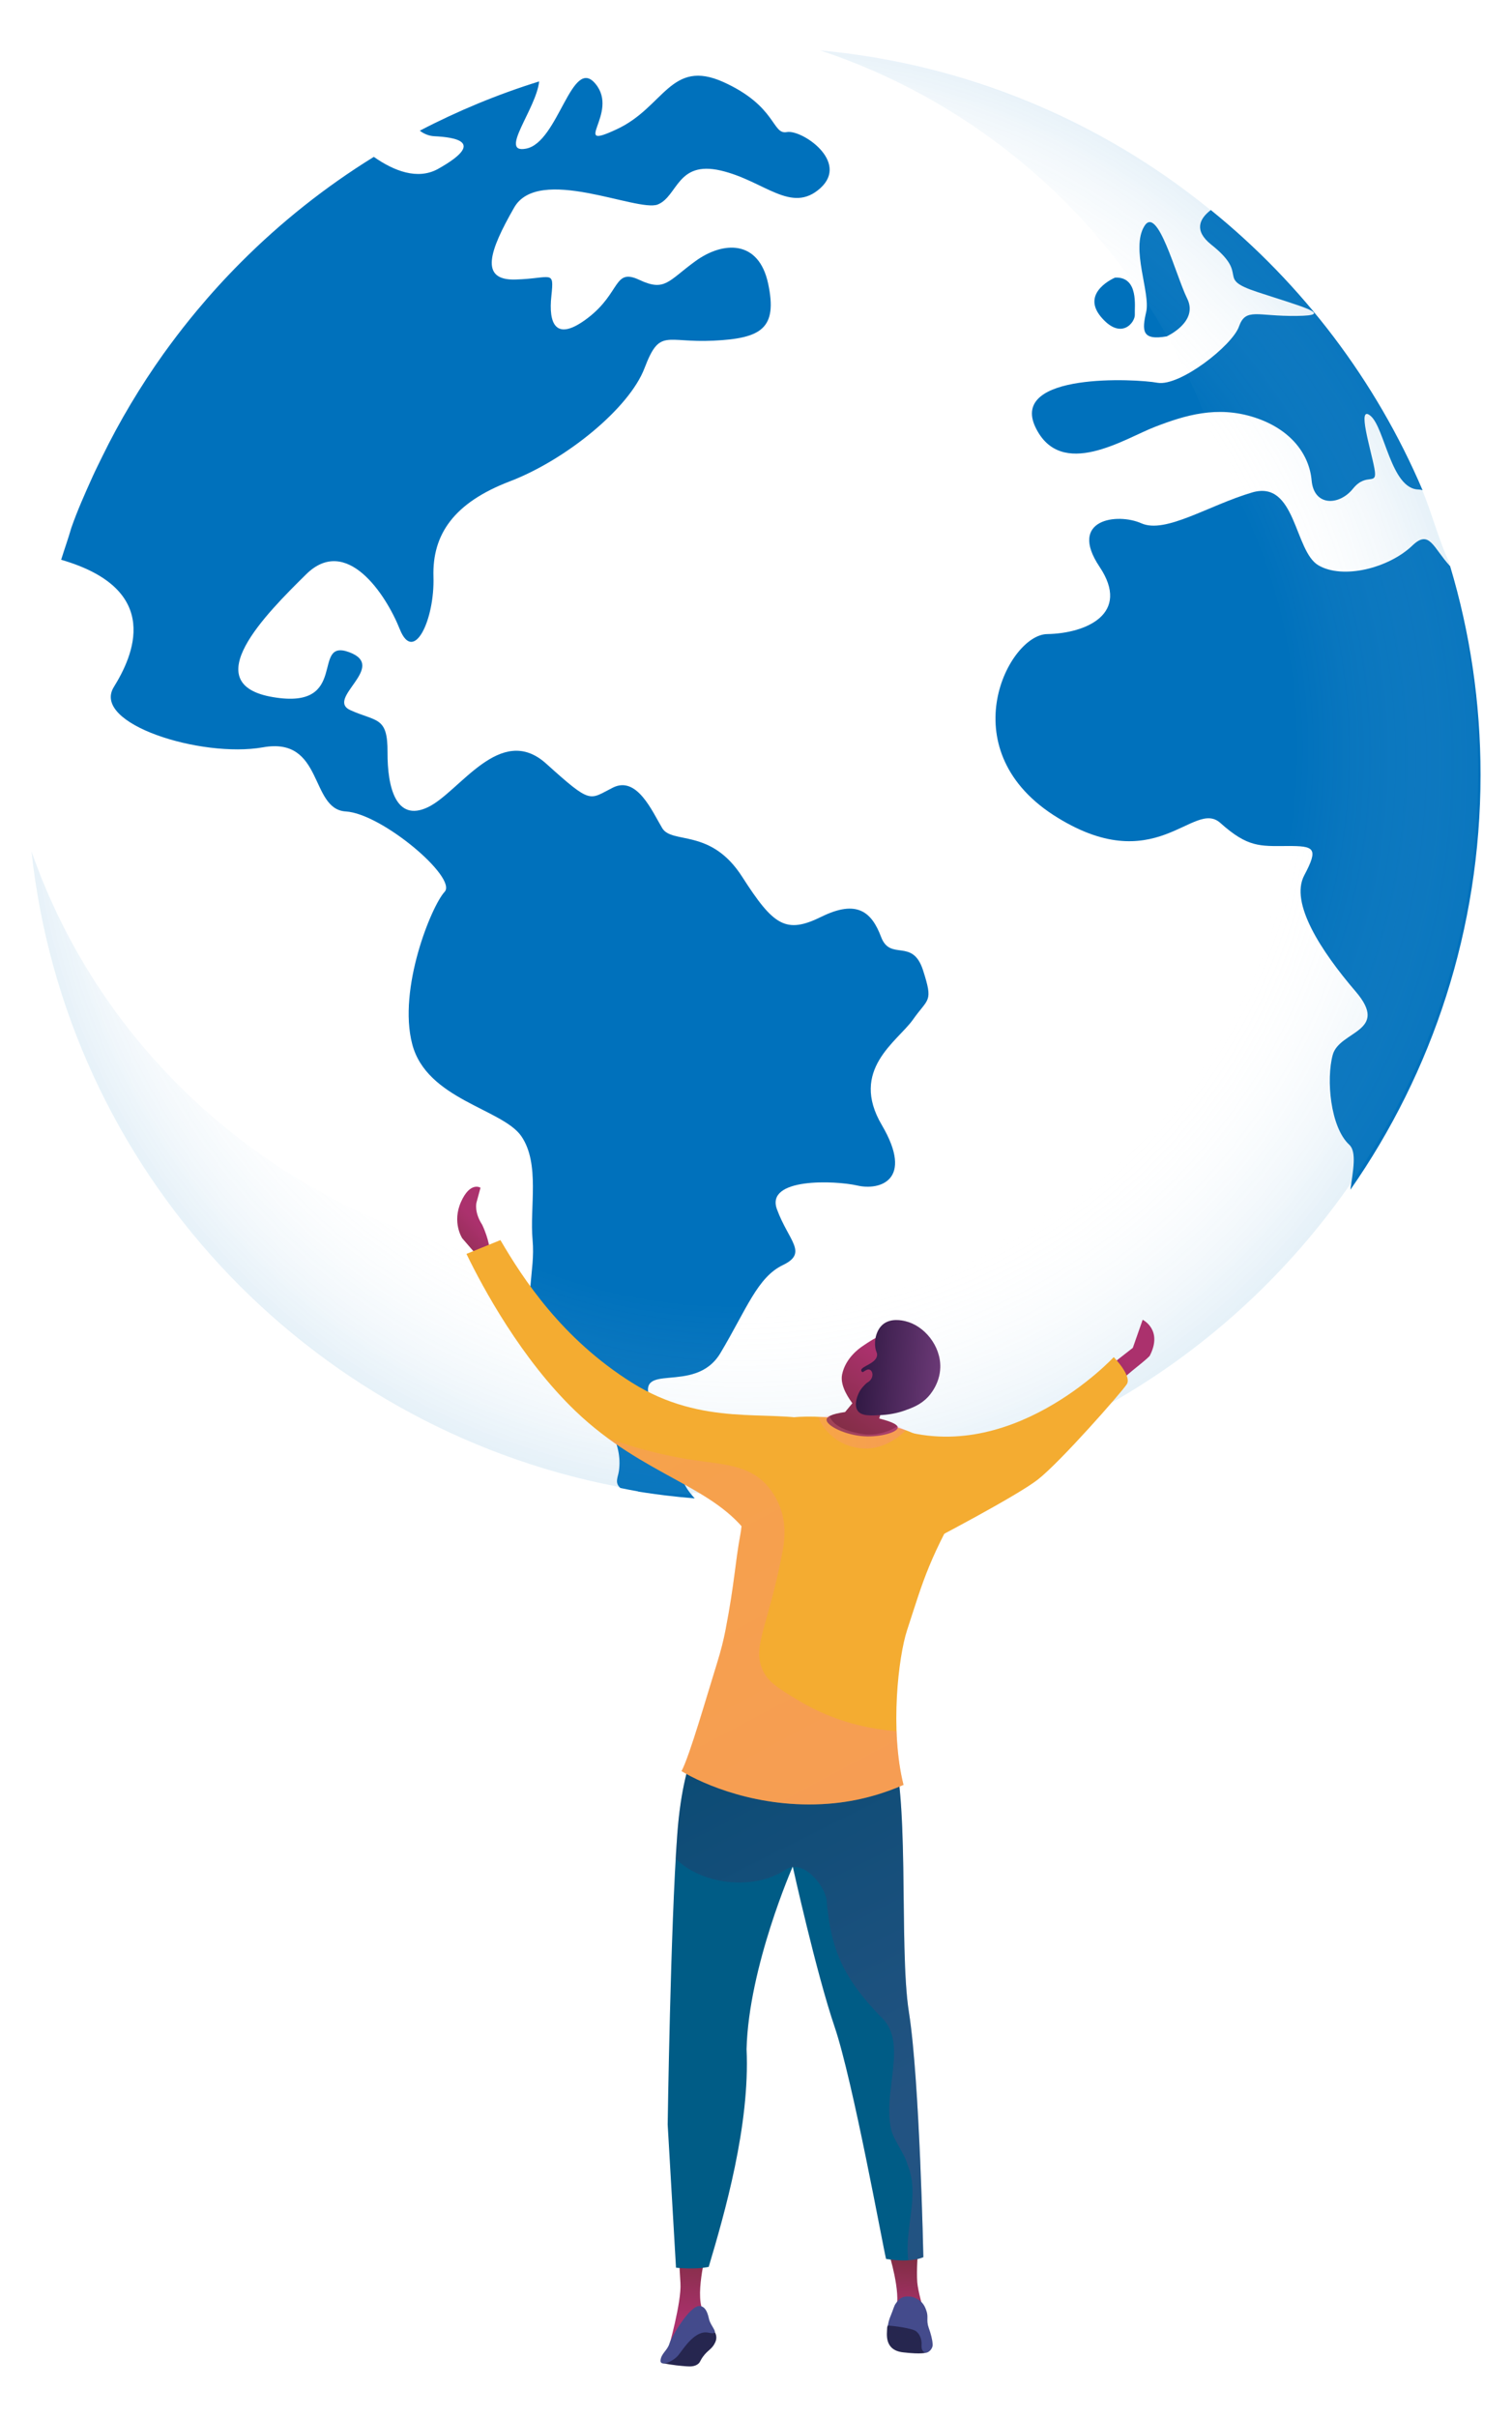
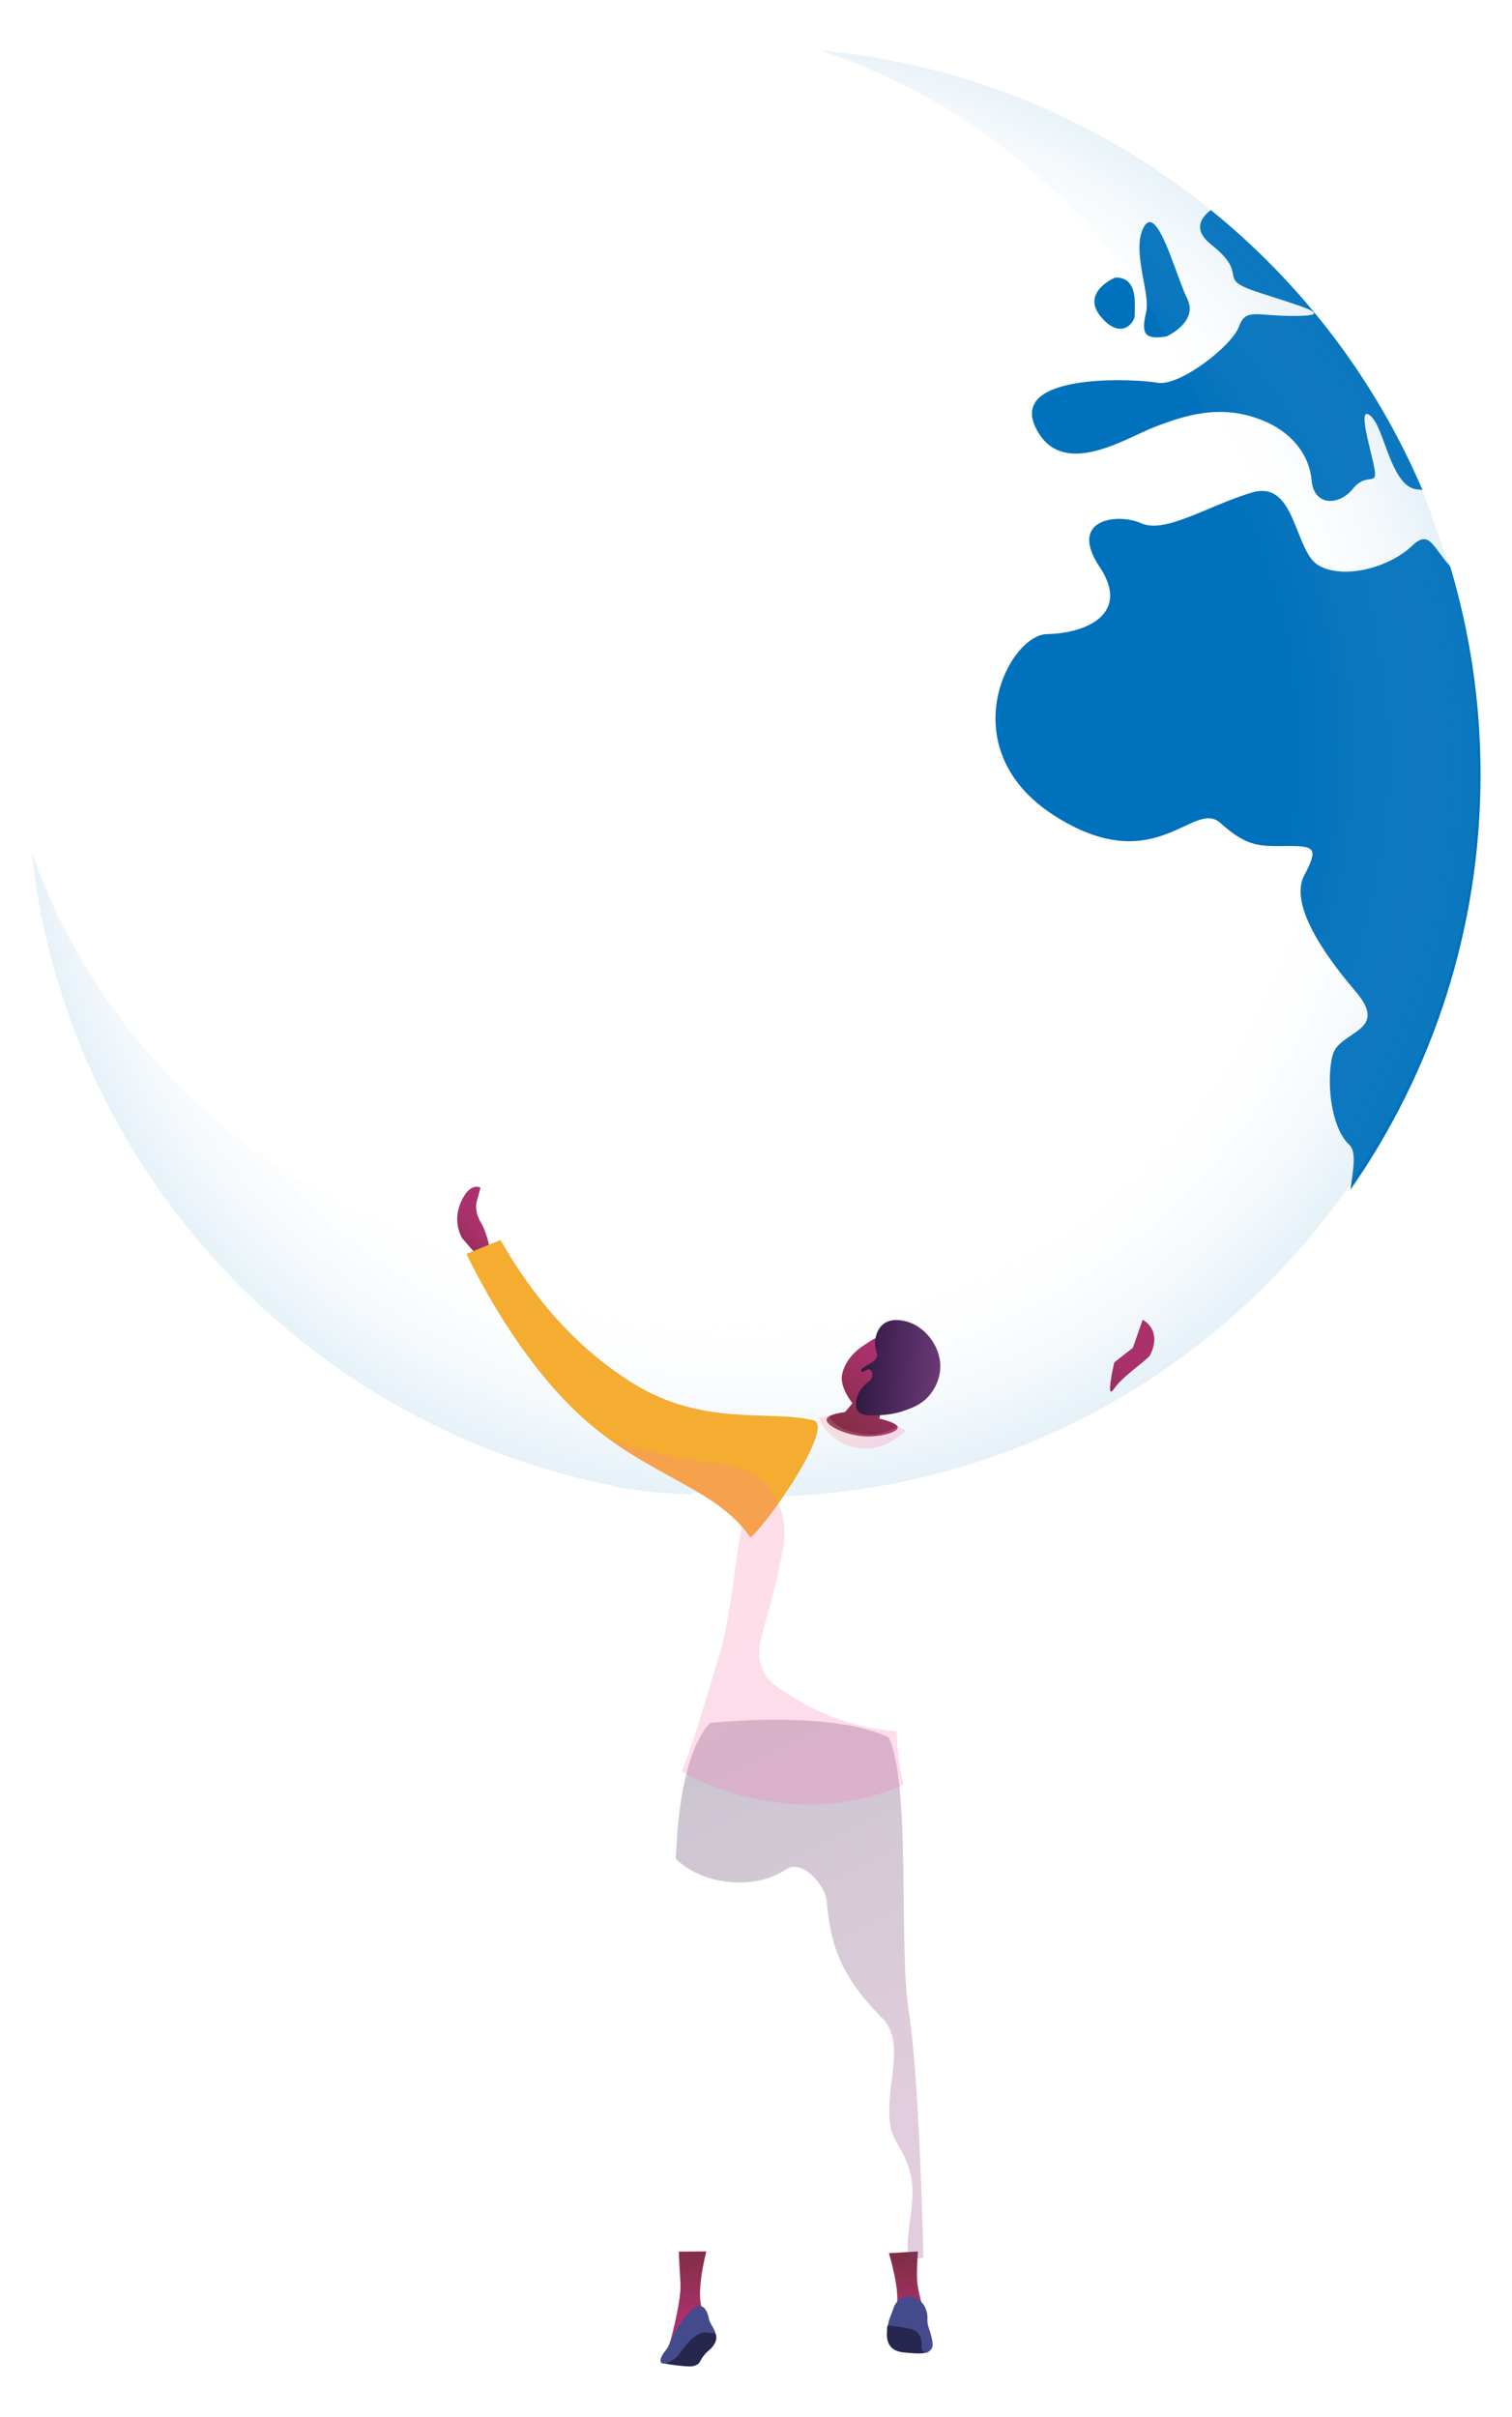
<svg xmlns="http://www.w3.org/2000/svg" version="1.1" id="Layer_1" x="0px" y="0px" viewBox="0 0 530.63 847.67" style="enable-background:new 0 0 530.63 847.67;" xml:space="preserve">
  <style type="text/css">
	.st0{fill:#0071BC;}
	.st1{opacity:0.2;fill:url(#SVGID_1_);}
	.st2{fill:url(#SVGID_2_);}
	.st3{fill:url(#SVGID_3_);}
	.st4{fill:#F4AC31;}
	.st5{fill:url(#SVGID_4_);}
	.st6{fill:#26264F;}
	.st7{fill:url(#SVGID_5_);}
	.st8{fill:#005C86;}
	.st9{opacity:0.25;fill:url(#SVGID_6_);}
	.st10{fill:#444B8C;}
	.st11{opacity:0.25;fill:url(#SVGID_7_);}
	.st12{fill:url(#SVGID_8_);}
	.st13{fill:url(#SVGID_9_);}
	.st14{fill:url(#SVGID_10_);}
	.st15{opacity:0.25;fill:url(#SVGID_11_);}
</style>
  <g>
    <g>
      <g>
        <g>
-           <path class="st0" d="M243.8,525.56L243.8,525.56l0.02-0.01L243.8,525.56C243.8,525.56,243.8,525.56,243.8,525.56z" />
-           <path class="st0" d="M320.39,357.63c-5.46,7.7-22.37,17.58-10.9,37c11.37,19.37-0.79,23-8.61,21.18      c-7.86-1.79-32.3-2.79-28.22,8.31c4.06,11.12,11.06,15.28,2.11,19.58c-8.95,4.27-12.73,15.43-21.89,30.79      c-9.09,15.39-30.71,2.08-24.31,17.5c6.39,15.43,11.37,13.94,10.77,24.69c-0.14,2.95,1.82,5.99,4.47,8.87      c-3.41-0.28-6.84-0.63-10.24-1.04c-1.2-0.14-2.4-0.3-3.59-0.47c-1.06-0.14-2.11-0.29-3.16-0.45c-0.92-0.13-1.83-0.27-2.73-0.42      c-0.2-0.04-0.07-0.07-0.27-0.1c-2.19-0.37-3.99-0.76-6.11-1.18v-0.01c-2.12-1.82-0.8-3.79-0.51-5.92      c2.86-19.85-24.58-33.49-29.17-47.4c-4.51-13.87-0.08-22.15-1.12-33.65c-1.07-11.48,2.67-26.7-3.93-36.37      c-6.61-9.64-33.24-12.87-38.31-32.32c-5.1-19.41,6.76-48.47,11.37-53.42c4.55-4.95-22.05-27.47-34.71-28.19      c-12.72-0.78-7.63-26.38-29.13-22.48c-21.54,3.78-60.25-8.24-52.25-21.17c6.6-10.65,17.67-34.15-18.49-44.63      c1.16-3.74,2.49-7.43,3.54-11.09v-0.01c2.12-6.1,4.8-12.08,7.45-17.96c1.06-2.35,2.24-4.68,3.36-6.99      c6.2-12.7,13.47-24.82,21.6-36.23c0.74-1.04,1.51-2.07,2.26-3.09c3.02-4.1,6.17-8.11,9.43-12.02      c4.89-5.87,10.03-11.51,15.42-16.91c14.02-14.07,29.68-26.51,46.67-37.01c7.16,5.02,15.34,8.11,22.41,4.3      c17.32-9.69,5.9-11.18-1.19-11.54c-1.85-0.09-3.64-0.82-5.08-1.94c13.32-6.95,27.32-12.75,41.89-17.28      c-1.08,9.78-14.37,25.48-4.59,23.57c11.38-2.16,16.02-32.91,24.38-22.69c8.47,10.26-9.27,23.7,7.4,15.91      c16.69-7.71,18.91-24.93,37.51-16.55c18.69,8.48,16.98,18.52,22.2,17.53c5.2-0.98,22,10.31,11.84,19.61      c-10.26,9.32-19.66-2.55-35.04-6.13c-15.38-3.54-15.01,9.04-22.09,11.92c-7.2,2.78-41.92-14-50.44,1.16      c-8.61,15.04-12.28,25.54,0.51,25.15c12.77-0.36,13.6-3.67,12.6,5.78c-1.02,9.45,1.3,16.53,12.88,7.64      c11.54-8.88,8.95-17.53,17.98-13.3c9.03,4.24,10.1,0.4,19.7-6.57c9.59-6.97,22.22-7.7,25.53,7.95      c3.31,15.65-2.35,19.16-19.22,19.95c-16.88,0.82-18.79-4.5-24.17,9.61c-5.35,14.12-27.68,32.25-47.29,39.73      c-19.57,7.49-27.24,18.55-26.79,33.47c0.47,14.95-6.89,30.72-11.81,18.4c-4.93-12.36-18.77-33.17-32.88-19.26      c-14.14,13.94-38.75,38.58-11.55,43.08c27.14,4.59,12.98-20.84,26.7-15.76c13.7,5.12-8.68,16.33,0.48,20.37      c9.17,4.08,13.01,2.17,12.94,14.67c-0.07,12.49,3.04,24.62,14.17,19.32c11.12-5.28,25.41-29.77,41.51-15.28      c16.12,14.52,14.97,12.63,23.43,8.4c8.45-4.22,13.82,8.44,17.29,14.21c3.46,5.76,17.04-0.12,28.04,17.04      c11,17.16,15.31,20.22,27.85,14.04c12.55-6.17,17.65-1.59,20.92,7.08c3.26,8.66,10.98,0.2,14.71,11.65      C327.59,351.7,325.81,349.92,320.39,357.63z" />
          <g>
            <path class="st0" d="M363.33,149.73c-8.89-19.08,35.16-16.93,42.94-15.47c7.83,1.3,26.2-13.06,28.54-19.73       c2.4-6.73,6.33-3.53,20.27-3.72c13.93-0.15,1.62-3.3-13.71-8.35c-15.31-5.04-2.22-5.55-16.33-16.69       c-6.07-4.88-4.16-9.02-0.11-12.1c32.16,26.01,57.86,59.69,74.31,98.26c-0.47-0.14-0.9-0.22-1.31-0.23       c-9.76-0.06-11.91-21.63-16.93-25.83c-4.96-4.19,0.14,11.85,1.35,18.44c1.22,6.6-2.67,1.05-7.54,7.11       c-4.89,6.06-13.71,6.18-14.5-2.92c-0.81-9.07-7.2-17.98-20.18-22.13c-12.98-4.15-24.21-0.74-34.76,3.33       C394.88,153.7,372.29,168.66,363.33,149.73z" />
            <path class="st0" d="M473.92,417.28c0.88-6.55,2.32-13.32-0.42-15.79c-6.65-6.17-8.1-22.98-5.79-31.49       c2.3-8.54,20.21-8.05,8.06-22.23c-12.19-14.22-23.17-31.1-18.05-40.75c5.12-9.64,3.57-10.34-6.03-10.29       c-9.61,0.06-13.82,0.48-23.38-8.06c-9.57-8.66-22.74,20.43-58.77-2.9c-36.02-23.56-15.51-63.27-2.01-63.37       c13.58-0.23,29.45-7.09,18.32-23.65c-11.1-16.63,6.25-18.98,14.72-15.2c8.49,3.74,23.54-6.3,38.88-10.83       c15.38-4.5,14.7,20.54,23.24,25.56c8.59,5.02,24.67,1.04,33.04-6.99c5.97-5.72,7.28,0.95,13.18,7.29       c6.95,23.18,10.68,47.75,10.68,73.19C519.56,325.87,502.69,376.04,473.92,417.28z" />
            <path class="st0" d="M409.47,117.98c0.01-0.02,11.23-5.08,7.17-13.25c-4.03-8.17-10.43-33.2-15.1-25.31       c-4.7,7.92,2.23,23.31,0.72,29.94C400.73,116.03,400.69,119.51,409.47,117.98z" />
            <path class="st0" d="M398.26,110.34c-0.16-2.63,1.5-13.32-6.91-12.98c0.02-0.02-12.16,5.07-5.04,13.7       C393.47,119.67,398.44,112.97,398.26,110.34z" />
          </g>
        </g>
      </g>
      <radialGradient id="SVGID_1_" cx="264.908" cy="271.373" r="281.465" fx="245.649" fy="241.289" gradientUnits="userSpaceOnUse">
        <stop offset="0.694" style="stop-color:#FFFFFF;stop-opacity:0" />
        <stop offset="1" style="stop-color:#0071BC" />
      </radialGradient>
      <path class="st1" d="M518.75,271.23c0,53.88-16.78,103.86-45.48,145.01c-0.11,0.17-0.38,0.33-0.38,0.5v0.01    c-46.59,65.96-122.3,108.33-208.84,108.33c-7.08,0-14-0.61-20.92-1.66c-0.01,0-0.01,0-0.01,0c-0.03,0-0.04,0.8-0.07,0.8    c-3.41-0.28-6.8-0.23-10.17-0.65c-1.2-0.14-2.4-0.1-3.59-0.26c-1.06-0.14-2.11-0.19-3.16-0.35c-0.92-0.13-1.83-0.22-2.73-0.37    c-0.2-0.04-0.41-0.07-0.61-0.1c-2.22-0.37-4.43-0.13-6.64-1.19c-0.01,0-0.02,0-0.04,0c-108.8-21.18-193-111.06-205.06-222.71    c25.51,73.18,88.6,127.41,166.16,143.3h0.03c1.9,1.06,3.81,0.99,5.73,1.3c0.18,0.02,0.36,0.19,0.54,0.22    c0.78,0.13,1.56,0.31,2.35,0.42c0.9,0.14,1.81,0.28,2.73,0.4c1.03,0.15,2.06,0.25,3.09,0.37c2.91,0.36,5.83,1.54,8.78,1.78    c0.03,0,0.04,0.79,0.06,0.79c0,0,0,0,0.01,0c5.99,0,11.95-0.03,18.06-0.03c37.36,0,72.58-9.75,103.38-26.14    c30.81-16.39,57.21-40.15,76.95-68.63c0-0.15,0.24-0.41,0.33-0.56c24.78-35.52,39.28-78.75,39.28-125.28    c0-21.97-3.63-43.22-9.64-63.23c-0.01-0.04-0.49-0.09-0.49-0.13v-0.01c-2.12-7.83-4.6-15.47-7.77-22.91    c-14.21-33.31-36.14-62.39-63.92-84.85c-20.33-16.45-43.55-29.33-68.92-37.73c51.39,4.73,98.42,24.74,136.38,55.45    c32.16,26.01,58.28,59.69,74.74,98.26c3.68,8.61,5.73,17.47,9.96,26.54v0.01c0,0.04-0.38,0.07-0.36,0.11    C515.49,221.21,518.75,245.78,518.75,271.23z" />
    </g>
    <g>
      <linearGradient id="SVGID_2_" gradientUnits="userSpaceOnUse" x1="401.125" y1="359.947" x2="386.274" y2="375.993" gradientTransform="matrix(0.997 0.073 -0.073 0.997 -206.517 40.718)">
        <stop offset="0" style="stop-color:#AB316D" />
        <stop offset="1" style="stop-color:#792D3D" />
      </linearGradient>
      <path class="st2" d="M167.24,440.12l-5.02-5.81c0,0-3.67-5.54-0.42-12.79c3.26-7.25,6.83-4.94,6.83-4.94l-1.4,5.17    c0,0-0.93,3.33,1.98,7.8c2.5,5.29,2.72,9.22,2.72,9.22L167.24,440.12z" />
      <linearGradient id="SVGID_3_" gradientUnits="userSpaceOnUse" x1="631.245" y1="390.6" x2="608.855" y2="414.791" gradientTransform="matrix(0.997 0.073 -0.073 0.997 -206.517 40.718)">
        <stop offset="0" style="stop-color:#AB316D" />
        <stop offset="1" style="stop-color:#792D3D" />
      </linearGradient>
      <path class="st3" d="M391.06,477.82l6.5-5.08l3.45-9.84c0,0,7.23,3.48,2.47,12.66c-2.83,2.97-9.55,7.23-12.6,11.66    C387.83,491.65,391.06,477.82,391.06,477.82z" />
-       <path class="st4" d="M326.09,540.74c0,0,30.55-15.89,38.13-21.8c7.9-6.16,29.3-30.5,31.21-33.42c1.92-2.92-4.57-9.52-4.57-9.52    s-37.08,39.91-78.79,24.25C317.71,515.97,326.09,540.74,326.09,540.74z" />
      <linearGradient id="SVGID_4_" gradientUnits="userSpaceOnUse" x1="578.887" y1="732.104" x2="578.887" y2="707.497" gradientTransform="matrix(0.997 0.073 -0.073 0.997 -206.517 40.718)">
        <stop offset="0" style="stop-color:#AB316D" />
        <stop offset="1" style="stop-color:#792D3D" />
      </linearGradient>
      <path class="st5" d="M311.95,790.28c0,0,4.36,13.87,2.51,19.75c5.76,0.31,9.54-0.15,9.54-0.15s-1.86-6.32-2.09-9.4    c-0.31-4.16,0.23-10.81,0.23-10.81L311.95,790.28z" />
      <path class="st6" d="M250.56,817.46c0.32,0.44,0.87,1.36,0.83,2.55c-0.02,0.65-0.21,1.16-0.43,1.64    c-1.09,2.34-2.55,2.55-4.29,4.98c-1.06,1.49-0.92,1.97-1.84,2.61c-1.21,0.84-2.6,0.79-3.8,0.72c-2.03-0.13-4.94-0.41-8.57-1.12    c2.11-2.34,4.34-4.7,6.7-7.09c1.04-1.04,2.07-2.06,3.1-3.06l5.79-1.49C248.9,817.29,249.73,817.37,250.56,817.46z" />
      <linearGradient id="SVGID_5_" gradientUnits="userSpaceOnUse" x1="503.884" y1="739.117" x2="503.884" y2="709.462" gradientTransform="matrix(0.997 0.073 -0.073 0.997 -206.517 40.718)">
        <stop offset="0" style="stop-color:#AB316D" />
        <stop offset="1" style="stop-color:#792D3D" />
      </linearGradient>
      <path class="st7" d="M247.89,789.66c0,0-4.47,16.62-0.71,21.65c3.16,4.98-1.79,1.23-1.79,1.23l-6.6,4.96l-4.2,6.16    c0,0,4.64-16.25,4.21-22.87c-0.43-6.62-0.56-11.07-0.56-11.07L247.89,789.66z" />
      <path class="st4" d="M285.45,498.16c-15.53-3.81-38.65,2.49-63.67-13.2c-24.62-15.44-38.28-36.55-46.16-50.01    c-3.97,1.61-7.94,3.23-11.92,4.84c5.68,11.72,19.24,36.93,38.33,55.19c24.03,22.99,48.97,26.07,61.33,44.31    C270.25,533.41,293.03,500.02,285.45,498.16z" />
-       <path class="st8" d="M249.29,604.31c0,0-9.25,7.13-11.61,39.11c-2.36,31.99-3.36,101.74-3.36,101.74l2.92,50.21    c0,0,6.81,0.75,11.48-0.29c5.49-18.43,14.53-49.63,13.28-76.37c0.75-28.89,16.21-64.04,16.21-64.04s8.27,37.36,14.69,56.21    c6.42,18.85,16.99,77.2,18.06,81.41c9.03,1.49,13.09-0.62,13.09-0.62s-1.29-62.05-5.05-85.76c-3.77-23.71,0.83-79.88-7.13-96.55    C291.9,599.64,249.29,604.31,249.29,604.31z" />
      <linearGradient id="SVGID_6_" gradientUnits="userSpaceOnUse" x1="511.727" y1="533.919" x2="581.626" y2="651.322" gradientTransform="matrix(0.997 0.073 -0.073 0.997 -206.517 40.718)">
        <stop offset="0" style="stop-color:#311944" />
        <stop offset="1" style="stop-color:#893976" />
      </linearGradient>
      <path class="st9" d="M290.08,666.24c1.41,17.8,6.13,27.67,18.76,40.85c10.23,8.92,0.81,25.92,3.88,39.75    c1.05,4.16,4.82,8.52,5.87,12.68c4.29,10.45-1.32,22.42,0.18,33.26c3.59-0.23,5.28-1.1,5.28-1.1s-1.29-62.05-5.05-85.76    c-3.77-23.71,0.83-79.88-7.13-96.55c-19.96-9.74-62.57-5.07-62.57-5.07s-9.25,7.13-11.61,39.11c-0.19,2.6-0.37,5.44-0.55,8.48    c8.43,8.64,26.73,11.77,38.75,3.77c0.72-0.46,1.48-0.73,2.25-0.82c0.04-0.1,0.07-0.16,0.07-0.16s0.01,0.06,0.04,0.16    C283.48,654.28,289.25,661.46,290.08,666.24z" />
      <g>
        <path class="st6" d="M312.68,815.04c0,0-1.34-0.1-1.35,1.63c-0.02,1.73-1.17,7.61,5.6,8.39c6.77,0.78,7.87,0.1,8.09,0.11     c0.22,0.02-1.36-5.81-1.36-5.81l-1.96-2.94l-5.8-1.04L312.68,815.04z" />
        <path class="st10" d="M327.29,822.11c-0.04-1.44-0.67-3.76-1.35-5.63c-1-2.78,0.06-3.72-0.91-6.26     c-0.33-0.88-0.66-1.71-1.44-2.57c-0.18-0.2-1.92-2.07-4.66-2.18c-0.54-0.02-1.37-0.05-2.3,0.36c-1.09,0.48-1.68,1.29-2.19,1.99     c-0.79,1.11-0.66,1.48-1.99,4.73c-0.11,0.26-0.34,0.83-0.55,1.62c-0.16,0.61-0.24,1.12-0.29,1.47c1.78,0.13,8.6,0.91,9.97,2.08     c1.37,1.16,1.96,3,1.83,4.78c-0.13,1.78,0.7,2.68,1.59,2.69C325.82,825.19,327.51,823.84,327.29,822.11z" />
      </g>
      <path class="st10" d="M245.6,808.81c1.53,0.14,2.56,1.44,3.19,4.43c0.63,3,4.5,5.89-0.19,4.92c-4.69-0.97-8.63,5.49-10.5,7.85    c-1.87,2.36-6.58,4.23-6.29,1.81c0.29-2.42,2.38-3.4,3.13-5.84C235.68,819.54,242.12,808.5,245.6,808.81z" />
-       <path class="st4" d="M300.87,498.28c-7.65-0.79-27.02-4.36-36.82,4.09c-10.02,8.64-1.39,20.54-4.21,35.79    c-1.91,10.34-1.95,16.51-5.19,33.41c-0.66,3.45-1.6,7.29-3.05,11.92c-3.42,10.92-9.57,32.43-12.41,37.71    c7.52,4.59,27.12,13.26,51.38,11.45c11.08-0.82,20.11-3.82,26.52-6.62c-4.84-19.31-1.77-45.04,1.22-54.17    c5.9-18.02,7.46-25.15,22.27-50.6c4.08-7.02-4.64-3.56-9.56-10.34C323.46,500.53,308.59,499.08,300.87,498.28z" />
      <linearGradient id="SVGID_7_" gradientUnits="userSpaceOnUse" x1="411.213" y1="355.82" x2="544.578" y2="567.795" gradientTransform="matrix(0.997 0.073 -0.073 0.997 -206.517 40.718)">
        <stop offset="0" style="stop-color:#FF9085" />
        <stop offset="1" style="stop-color:#FB6FBB" />
      </linearGradient>
      <path class="st11" d="M274.54,544.65c0.64-3.36,1.73-9.51-0.85-16.22c-0.43-1.11-1.89-4.68-4.87-7.84    c-6.34-6.75-15.15-6.98-25.12-8.44c-7.29-1.07-17.7-3.15-30.38-7.71c18.36,13.49,36.01,18.54,46.91,30.85    c-0.09,0.94-0.23,1.9-0.41,2.87c-1.91,10.34-1.95,16.51-5.19,33.41c-0.66,3.45-1.6,7.29-3.05,11.92    c-3.42,10.92-9.57,32.43-12.41,37.71c7.52,4.59,27.12,13.26,51.38,11.45c11.08-0.82,20.11-3.82,26.52-6.62    c-1.48-5.89-2.21-12.39-2.44-18.83c-8.82-0.69-21.55-3.03-34.39-10.77c-7.16-4.32-10.73-6.47-12.64-10.8    C263.94,577.35,269.65,570.29,274.54,544.65z" />
      <g>
        <linearGradient id="SVGID_8_" gradientUnits="userSpaceOnUse" x1="550.87" y1="398.991" x2="531.776" y2="429.879" gradientTransform="matrix(0.997 0.073 -0.073 0.997 -206.517 40.718)">
          <stop offset="0" style="stop-color:#AB316D" />
          <stop offset="1" style="stop-color:#792D3D" />
        </linearGradient>
        <path class="st12" d="M295.53,482.09c1.19-5.8,6.09-9.21,7.16-9.93c4.48-3.05,5.36-3.32,6.83-3.49l2-0.15     c0,0,0.11,0.01,0.22,0.02c1.16,0.16,4.53,1.77,5.13,2.26c1.92,1.57-0.31,11.52-7.36,23.59c-0.32,1.04-0.64,2.08-0.96,3.13     c5.27,1.33,6.52,2.39,6.51,3.16c-0.03,1.67-6.03,3.37-11.46,3.11c-6.81-0.33-13.81-3.78-13.51-5.95     c0.12-0.88,1.48-1.87,6.49-2.58c0.85-1.03,1.7-2.05,2.55-3.08C298.51,491.26,294.66,486.36,295.53,482.09z" />
        <linearGradient id="SVGID_9_" gradientUnits="userSpaceOnUse" x1="538.721" y1="399.832" x2="567.348" y2="399.832" gradientTransform="matrix(0.997 0.073 -0.073 0.997 -206.517 40.718)">
          <stop offset="0" style="stop-color:#311944" />
          <stop offset="1" style="stop-color:#6B3976" />
        </linearGradient>
        <path class="st13" d="M309.83,464.54c-2.28,1.92-3.07,5.51-2.64,8.16c0.26,1.59,0.74,1.79,0.59,2.8     c-0.41,2.85-5.73,3.72-5.54,5.19c0.13,1.05,2.88,0.87,3.25,2.2c0.41,1.46-2.67,2.46-4.22,5.94c-0.24,0.54-1.7,3.83-0.29,5.94     c1.32,1.96,4.61,1.76,8.31,1.56c4.09-0.23,7.08-1.21,7.96-1.52c2.77-0.98,5.74-2.03,8.34-4.76c0.62-0.65,4.25-4.58,4.4-10.43     c0.2-7.69-5.73-14.71-12.25-16.23C316.71,463.14,312.63,462.18,309.83,464.54z" />
        <linearGradient id="SVGID_10_" gradientUnits="userSpaceOnUse" x1="-71.86" y1="159.611" x2="-90.338" y2="189.502" gradientTransform="matrix(0.986 -0.164 0.164 0.986 351.732 305.222)">
          <stop offset="0" style="stop-color:#AB316D" />
          <stop offset="1" style="stop-color:#792D3D" />
        </linearGradient>
        <path class="st14" d="M304.09,480.5c1.61-0.81,2.64,1.26,1.78,2.94c-0.85,1.68-3.37,2.58-4.78,1.44     C299.7,483.74,301.93,481.59,304.09,480.5z" />
      </g>
      <linearGradient id="SVGID_11_" gradientUnits="userSpaceOnUse" x1="287.237" y1="502.249" x2="317.824" y2="502.249">
        <stop offset="0" style="stop-color:#FF9085" />
        <stop offset="1" style="stop-color:#FB6FBB" />
      </linearGradient>
      <path class="st15" d="M287.24,497.3l3.84-0.88c0,0,0.61,5.16,12.64,6.68c6.7,0.49,11.31-2.94,11.31-2.94l2.79,1.54    c0,0-6.51,7.14-15.45,6.3C290.83,506.92,287.24,497.3,287.24,497.3z" />
    </g>
  </g>
</svg>